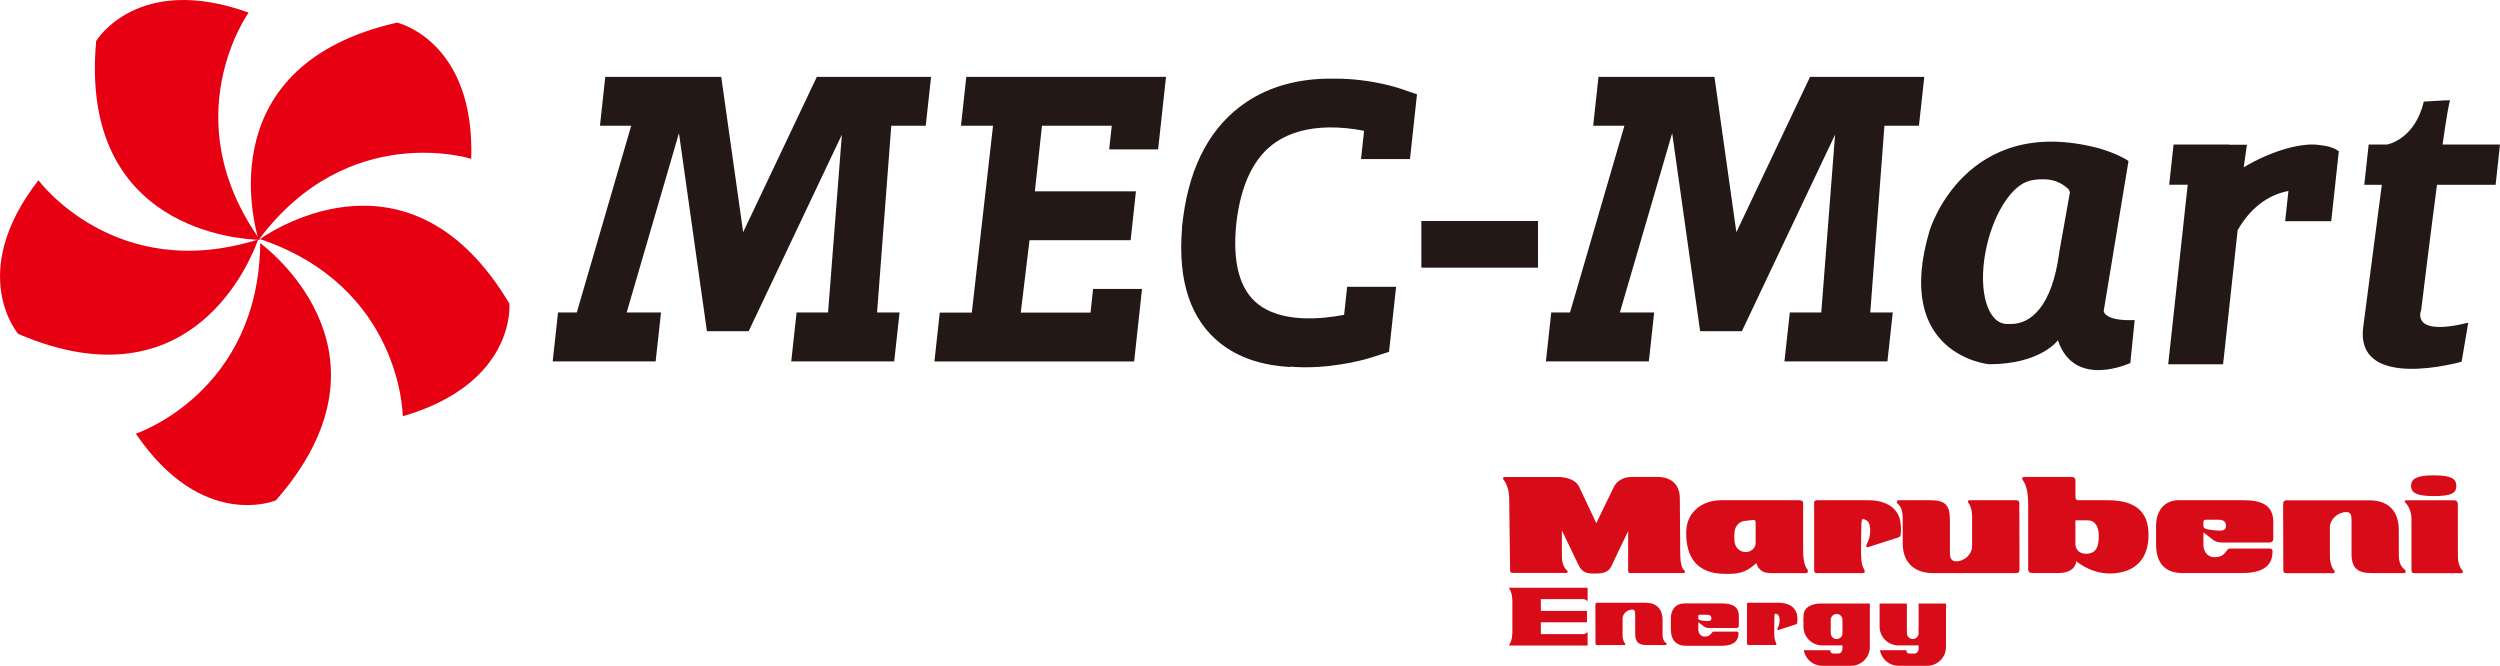
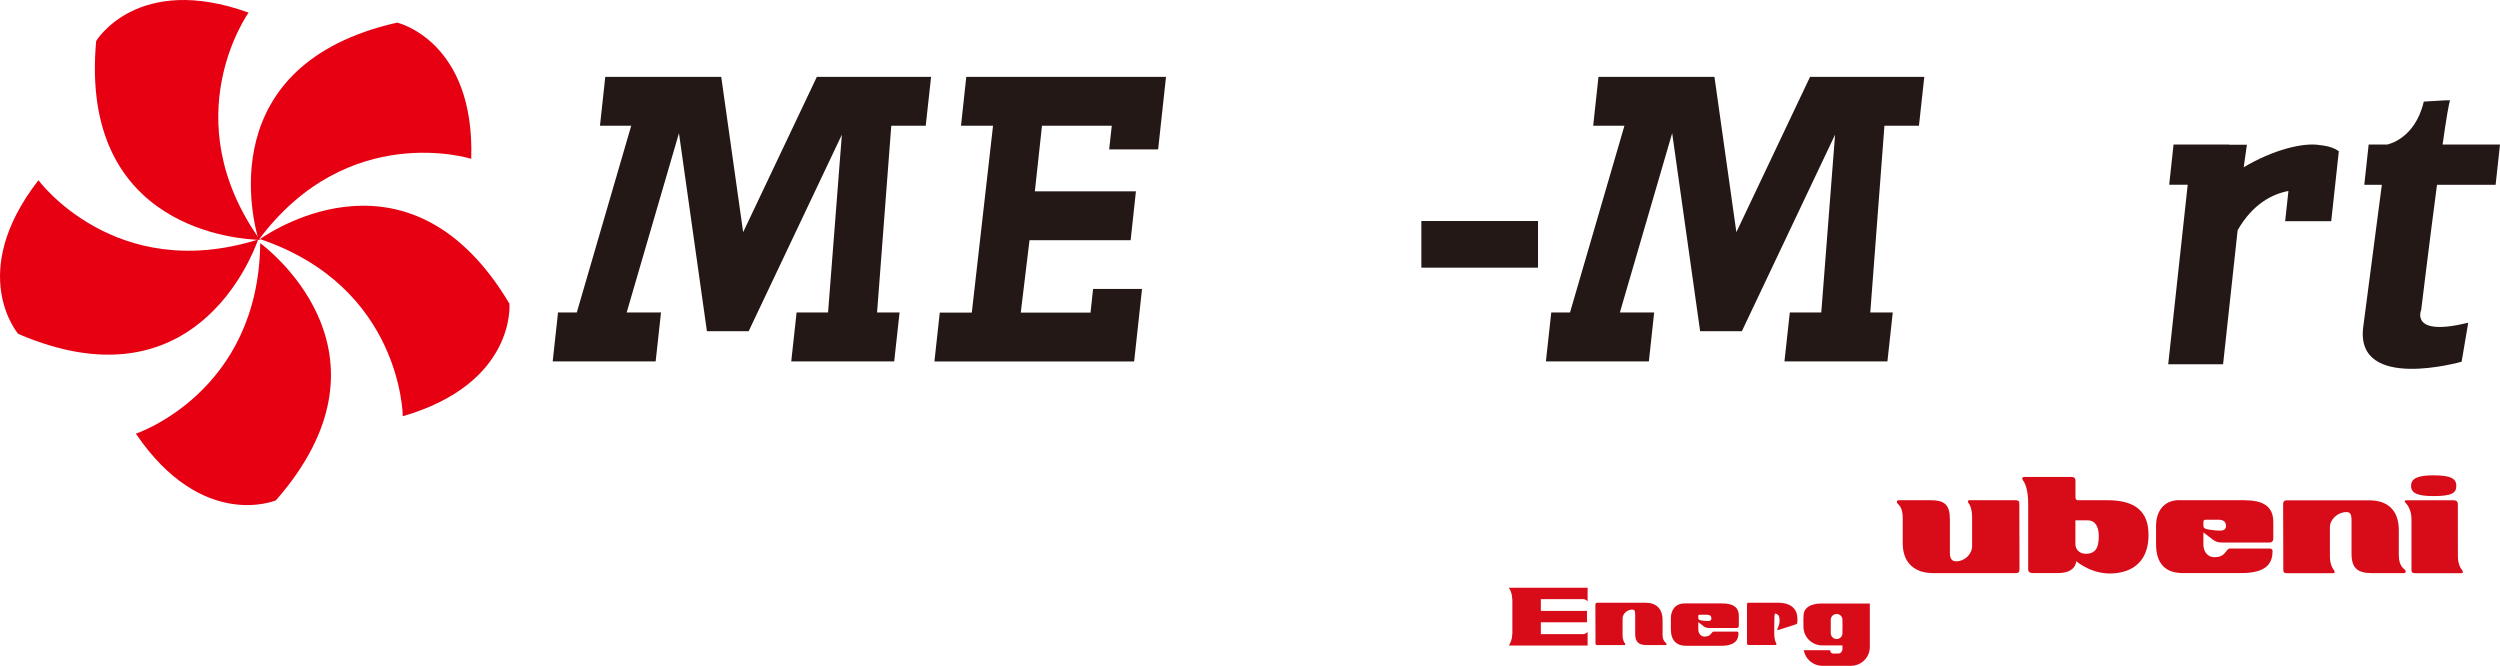
<svg xmlns="http://www.w3.org/2000/svg" id="_レイヤー_1" data-name="レイヤー 1" viewBox="0 0 434.6 115.74">
  <defs>
    <style>
      .cls-1 {
        fill: #e60012;
      }

      .cls-2 {
        fill: #d80c18;
      }

      .cls-3 {
        fill: #231815;
      }
    </style>
  </defs>
  <g>
    <rect class="cls-3" x="247.09" y="38.42" width="20.28" height="8.11" />
    <path class="cls-3" d="M390.05,29.07l.55-3.91h-3.1v-.04s-9.65,0-9.65,0l-.76,7h3.22l-3.39,31.21h9.54l2.53-23.31c2.67-4.67,6.15-6.32,8.83-6.82l-.57,5.25h8.01l1.32-12.16c-1.25-.94-3.21-1.05-3.21-1.05-2.94-.55-8.33.85-13.31,3.83Z" />
    <path class="cls-3" d="M423.66,32.12h10.18l.76-7h-9.98c.63-4.44,1.15-7.62,1.34-7.68h-.88l-3.73.22c-1.52,6.53-6.27,7.45-6.36,7.46h-3.22l-.76,7h3.05l-3.25,24.83c-1.32,11.2,17.12,5.93,17.12,5.93l1.15-6.78c-10.24,2.52-8.18-2.22-8.18-2.22,0,0,1.41-11.64,2.75-21.76Z" />
    <polygon class="cls-3" points="167.06 21.86 172.63 21.86 168.94 54.34 163.37 54.34 162.44 62.84 197.16 62.84 198.53 50.23 190.02 50.23 189.58 54.34 177.45 54.34 178.97 41.76 196.55 41.76 197.47 33.26 179.9 33.26 181.14 21.86 193.27 21.86 192.82 25.97 201.33 25.97 202.7 13.36 167.98 13.36 167.06 21.86" />
    <polygon class="cls-3" points="129.19 40.36 125.38 13.36 105.22 13.36 104.3 21.86 109.73 21.86 100.27 54.32 97.01 54.32 96.08 62.82 113.98 62.82 114.91 54.32 108.94 54.32 118.03 23.15 122.89 57.57 130.15 57.57 146.35 23.41 143.95 54.32 138.48 54.32 137.55 62.82 155.45 62.82 156.38 54.32 152.47 54.32 154.94 21.86 160.93 21.86 161.86 13.36 142 13.36 129.19 40.36" />
    <polygon class="cls-3" points="333.59 21.86 334.52 13.36 314.66 13.36 301.85 40.36 298.04 13.36 277.88 13.36 276.96 21.86 282.39 21.86 272.93 54.32 269.67 54.32 268.74 62.82 286.64 62.82 287.56 54.32 281.6 54.32 290.69 23.15 295.55 57.57 302.81 57.57 319.01 23.41 316.61 54.32 311.14 54.32 310.21 62.82 328.11 62.82 329.04 54.32 325.13 54.32 327.59 21.86 333.59 21.86" />
-     <path class="cls-3" d="M232.2,13.67c-.2,0-.4,0-.61.01h0s-.28-.01-.28-.01c-5.67,0-10.59,1.37-14.62,4.06-6.08,4.07-9.79,10.81-11.01,20.05l-.2,1.66v.28s0,0,0,0c-.75,9.2,1.52,15.93,6.74,20.02,3.09,2.41,7.11,3.78,11.96,4.05h.23s0-.05,0-.05h.06c.19.02.38.04.58.05.7.04,1.29.06,1.86.06,6.04,0,11.07-1.56,11.62-1.74l2.94-.95,1.23-11.3h-8.51l-.53,4.87c-1.88.36-4.64.74-7.44.58-3.15-.18-5.68-1-7.51-2.43-3.21-2.51-4.49-7.24-3.79-14.04.78-6.84,3.11-11.6,6.92-14.16,2.43-1.63,5.52-2.48,9.19-2.53,1.94-.02,4,.17,6.1.59l-.53,4.91h8.51l1.22-11.25-2.87-.99c-.21-.07-5.1-1.74-11.27-1.74Z" />
-     <path class="cls-3" d="M365.7,54.1l4.32-26.12c-2.09-1.37-5.14-2.2-5.14-2.2-23.29-6.15-29.43,14.27-29.43,14.27-6.48,21.73,10.32,23.27,10.32,23.27,9,0,11.98-4.17,11.98-4.17,2.84,8.56,12.59,3.95,12.59,3.95l.75-7.46c-5.25.22-5.38-1.54-5.38-1.54ZM357.99,43.85c-1.27,9.55-5.03,12.47-8.38,12.47h-.69c-3.36,0-5.05-5.59-3.77-12.47,1.12-6.04,4.14-11.07,7.12-12.23h0s1.02-.47,2.83-.45c0,0,0,0,.01,0,1.24-.03,3.01.26,4.51,1.75l.22.48-1.86,10.44Z" />
  </g>
  <g>
    <path class="cls-1" d="M88.56,52.79c-16.9-28.4-40.62-13.14-43.37-11.23,24.68,8.32,24.83,30.8,24.83,30.8,19.75-5.74,18.54-19.57,18.54-19.57Z" />
    <path class="cls-1" d="M69.04,3.93c-32.23,7.3-25.05,34.57-24.08,37.78,15.54-20.9,36.96-14.1,36.96-14.1.65-20.55-12.88-23.68-12.88-23.68Z" />
    <path class="cls-1" d="M16.72,7.12c-3.02,32.91,25.14,34.5,28.48,34.58-15.08-21.24-1.98-39.51-1.98-39.51-19.35-6.97-26.5,4.93-26.5,4.93Z" />
    <path class="cls-1" d="M3.18,58.05c30.37,13.04,40.58-13.25,41.69-16.41C20.01,49.43,6.68,31.33,6.68,31.33c-12.6,16.25-3.5,26.73-3.5,26.73Z" />
    <path class="cls-1" d="M47.96,86.98c21.79-24.85-.06-42.69-2.72-44.72-.28,26.04-21.62,33.13-21.62,33.13,11.56,17.01,24.34,11.59,24.34,11.59Z" />
  </g>
  <g>
    <g>
-       <path class="cls-2" d="M261.56,82.92h9.34c1.22,0,3,.38,3.63,1.73s2.97,6.3,2.97,6.3c0,0,2.61-5.41,3.07-6.34.46-.92,1.55-1.7,3.07-1.7h4.52c2.18,0,3.86,1.16,3.86,3.71s.07,6.67.07,9.34.5,2.97.73,3.23c.23.26.03.43-.2.43h-9.18c-.36,0-.4-.23-.4-.43v-6.87s-2.44,5.11-2.97,6.2c-.53,1.09-1.72,1.19-2.8,1.19s-2.15-.03-2.81-1.39-2.94-6.1-2.94-6.1v4.55c0,1.38.6,2.17.86,2.37.26.21.16.46-.03.46h-9.37c-.36,0-.46-.16-.46-.43s-.16-10.8-.16-12.48-.63-2.87-.96-3.27c-.33-.4.17-.54.17-.54M302.3,90.98c-.5.46-.9.89-.79,2.97.06,1.29.96,2.02,2.01,2.02.79,0,1.68-.64,1.68-1.58v-3.6c0-.3-.17-.43-.43-.4-1.36.17-1.98.13-2.48.6M299.03,86.96h13.77c.33,0,.66.13.66.49v8.32c0,2.21.53,3,.73,3.23.2.23.1.63-.26.63h-6.04c-1.62,0-2.18-.66-2.58-1.75-1.98,1.92-3.56,1.88-5.38,1.88-4.99,0-6.86-2.96-6.8-7.26.06-3.92,3.32-5.53,5.91-5.53M315.83,86.96h8.98c3.24,0,5.22,1.51,5.55,3.75.2,1.36.07,2.05.03,2.31-.03.27-.23.37-.46.43-.23.06-4.92,1.58-5.15,1.65-.23.07-.43,0-.33-.33.1-.33.69-1.12.66-2.61-.03-1.48-.53-1.62-.79-1.78-.27-.16-.59-.23-.63,0-.03.23-.1.36-.1.6s-.07,2.67-.07,4.98.43,2.73.56,3.07c.13.34.16.6-.26.6h-7.99c-.4,0-.46-.23-.46-.63v-11.62c0-.23.16-.42.46-.42" />
      <path class="cls-2" d="M330.13,86.96h5.51c2.44,0,3.33.81,3.33,3.36v5.81c0,1.19.5,1.45,1.12,1.45,1.45,0,2.74-1.25,2.74-2.64v-5.08c0-1.39-.43-2.21-.6-2.38-.16-.16-.2-.52.13-.52h8.05c.49,0,.63.16.63.59s.03,10.72.03,11.16.04.92-.59.92h-14.46c-3,0-5.25-1.62-5.25-5.18v-4.36c0-1.88-.7-2.34-.89-2.54-.2-.2-.2-.59.23-.59M417.85,99.63h-5.51c-2.44,0-3.55-.81-3.55-3.35v-5.81c0-1.19-.28-1.45-.91-1.45-1.45,0-2.85,1.25-2.85,2.64v5.08c0,1.38.54,2.21.71,2.38.17.17.2.52-.13.52h-8.05c-.5,0-.63-.16-.63-.58s-.03-10.73-.03-11.16-.03-.92.59-.92h14.46c3,0,5.06,1.62,5.06,5.18v4.36c0,1.88.88,2.34,1.07,2.54.2.2.2.58-.23.58M427.28,96.74c0,1.39.58,2.21.75,2.38.16.17.2.52-.13.52h-8.06c-.5,0-.63-.16-.63-.58v-8.87c0-1.69-.89-2.66-1.06-2.82-.18-.15-.16-.4.15-.4h8.3c.39,0,.67.24.67.67s.01,7.71.01,9.1M360.79,94.58c0,.99.76,1.69,1.82,1.69,2.01,0,2.24-1.58,2.24-3.14s-.63-2.67-1.91-2.67h-2.15v4.12ZM351.95,82.91h8.12c.5,0,.73.18.73.7v2.81c0,.26.1.54.43.54h5.18c3.99,0,6.8,1.37,7.06,5.3.27,3.93-1.42,6.57-4.88,7.26-3.47.69-6.17-.79-7.66-1.95-.16,1.42-1.45,2.05-3.1,2.05h-4.43c-.46,0-.82-.13-.82-.66v-11.32c0-2.51-.53-3.6-.86-4.06-.33-.46-.17-.67.23-.67M383.04,90.68v.73c0,.36.26.46.43.53.37.15,1.85.3,2.31.3s1.19,0,1.19-.83-.63-1.06-1.29-1.06h-2.28c-.23,0-.36.17-.36.33M378.85,86.96h11.23c2.91,0,5.16.75,5.11,3.88v2.77c0,.48-.26.7-.66.7h-8.23c-1.1,0-1.5-.4-1.94-.75-.44-.35-1.32-1.01-1.32-1.01v2.11c0,1.38.88,2.2,1.85,2.2,1.32,0,1.68-.43,2.29-1.23.13-.18.31-.27.44-.27h7c.18,0,.44.13.44.4,0,1.76-.63,3.86-5.34,3.86h-10.3c-2.95,0-4.61-1.62-4.61-5.01v-3.22c0-2.44,1.31-4.45,4.04-4.45M423.03,82.63c-2.9,0-3.89.62-3.89,1.83s.99,1.78,3.89,1.78c3.22,0,3.98-.55,3.98-1.78s-.9-1.83-3.98-1.83" />
    </g>
    <path class="cls-2" d="M303.97,104.78h5.22c1.88,0,3.03.88,3.22,2.18.11.79.04,1.19.02,1.34-.02.15-.13.21-.27.25-.13.04-2.86.92-2.99.96-.14.04-.25,0-.19-.19.06-.19.4-.65.38-1.52-.02-.86-.31-.94-.46-1.04-.15-.1-.34-.13-.37,0-.02.14-.06.21-.06.35s-.04,1.55-.04,2.89.25,1.58.33,1.78c.08.2.1.35-.15.35h-4.64c-.23,0-.27-.13-.27-.37v-6.75c0-.13.09-.24.27-.24" />
    <path class="cls-2" d="M289.52,112.14h-3.2c-1.42,0-2.06-.47-2.06-1.95v-3.38c0-.69-.16-.84-.53-.84-.84,0-1.66.73-1.66,1.54v2.95c0,.8.31,1.28.41,1.38.1.1.11.3-.08.3h-4.68c-.29,0-.36-.09-.36-.34s-.02-6.23-.02-6.48-.02-.54.34-.54h8.4c1.74,0,2.94.94,2.94,3.01v2.53c0,1.09.51,1.36.62,1.48.12.12.12.34-.13.34" />
    <path class="cls-2" d="M295.23,107.06v.42c0,.21.15.27.25.31.22.09,1.07.17,1.34.17s.69,0,.69-.48-.36-.61-.75-.61h-1.32c-.13,0-.21.1-.21.19M292.79,104.9h6.52c1.69,0,3,.44,2.97,2.25v1.61c0,.28-.15.41-.38.41h-4.78c-.64,0-.87-.23-1.12-.43-.26-.21-.77-.59-.77-.59v1.23c0,.8.51,1.28,1.07,1.28.77,0,.98-.25,1.33-.71.08-.1.18-.15.26-.15h4.07c.1,0,.26.08.26.23,0,1.02-.36,2.24-3.1,2.24h-5.98c-1.71,0-2.68-.94-2.68-2.91v-1.87c0-1.41.76-2.58,2.35-2.58" />
    <g>
      <g>
        <path class="cls-2" d="M263.15,102.17h-.85s.2.29.38.79c.11.32.21.72.25,1.19h12.25c.53,0,.81.4.81.4v-2.38h-12.84Z" />
        <path class="cls-2" d="M263.15,112.22h-.85s.2-.29.38-.79c.11-.32.21-.72.25-1.19h12.25c.53,0,.81-.4.81-.4v2.38h-12.84Z" />
      </g>
      <rect class="cls-2" x="262.91" y="103.1" width="4.95" height="8.29" />
      <rect class="cls-2" x="266.16" y="106.2" width="9.72" height="1.98" />
    </g>
-     <path class="cls-2" d="M338.27,104.92h-4.74v4.41h-.01v.86c-.06.51-.49.9-1.01.9-.56,0-1.02-.46-1.02-1.02v-5.15h-4.74v4.02c0,1.8,1.47,3.26,3.26,3.26h3.52v.72s-.14.67-.63.67c-.04,0-.07,0-.1.02h-.95c-.53-.12-.43-.58-.43-.58h-4.61c.26,1.54,1.61,2.71,3.21,2.71h5.01c1.8,0,3.26-1.47,3.26-3.26v-7.56Z" />
    <path class="cls-2" d="M313.51,107.66v1.28c0,1.8,1.47,3.26,3.26,3.26h3.52v.72s-.14.67-.63.67c-.04,0-.07,0-.1.02h-.95c-.53-.12-.43-.58-.43-.58h-4.61c.26,1.54,1.61,2.71,3.21,2.71h5.01c1.8,0,3.26-1.47,3.26-3.26v-7.56h-8.65s-2.88-.04-2.88,2.15c0,1.87-.07.53-.01.59ZM320.3,108.59v.74h-.01v.86c-.06.51-.49.9-1.01.9-.56,0-1.02-.46-1.02-1.02v-2.32c0-.56.46-1.02,1.02-1.02.52,0,.95.4,1.01.9v.86h.01v.11Z" />
  </g>
</svg>